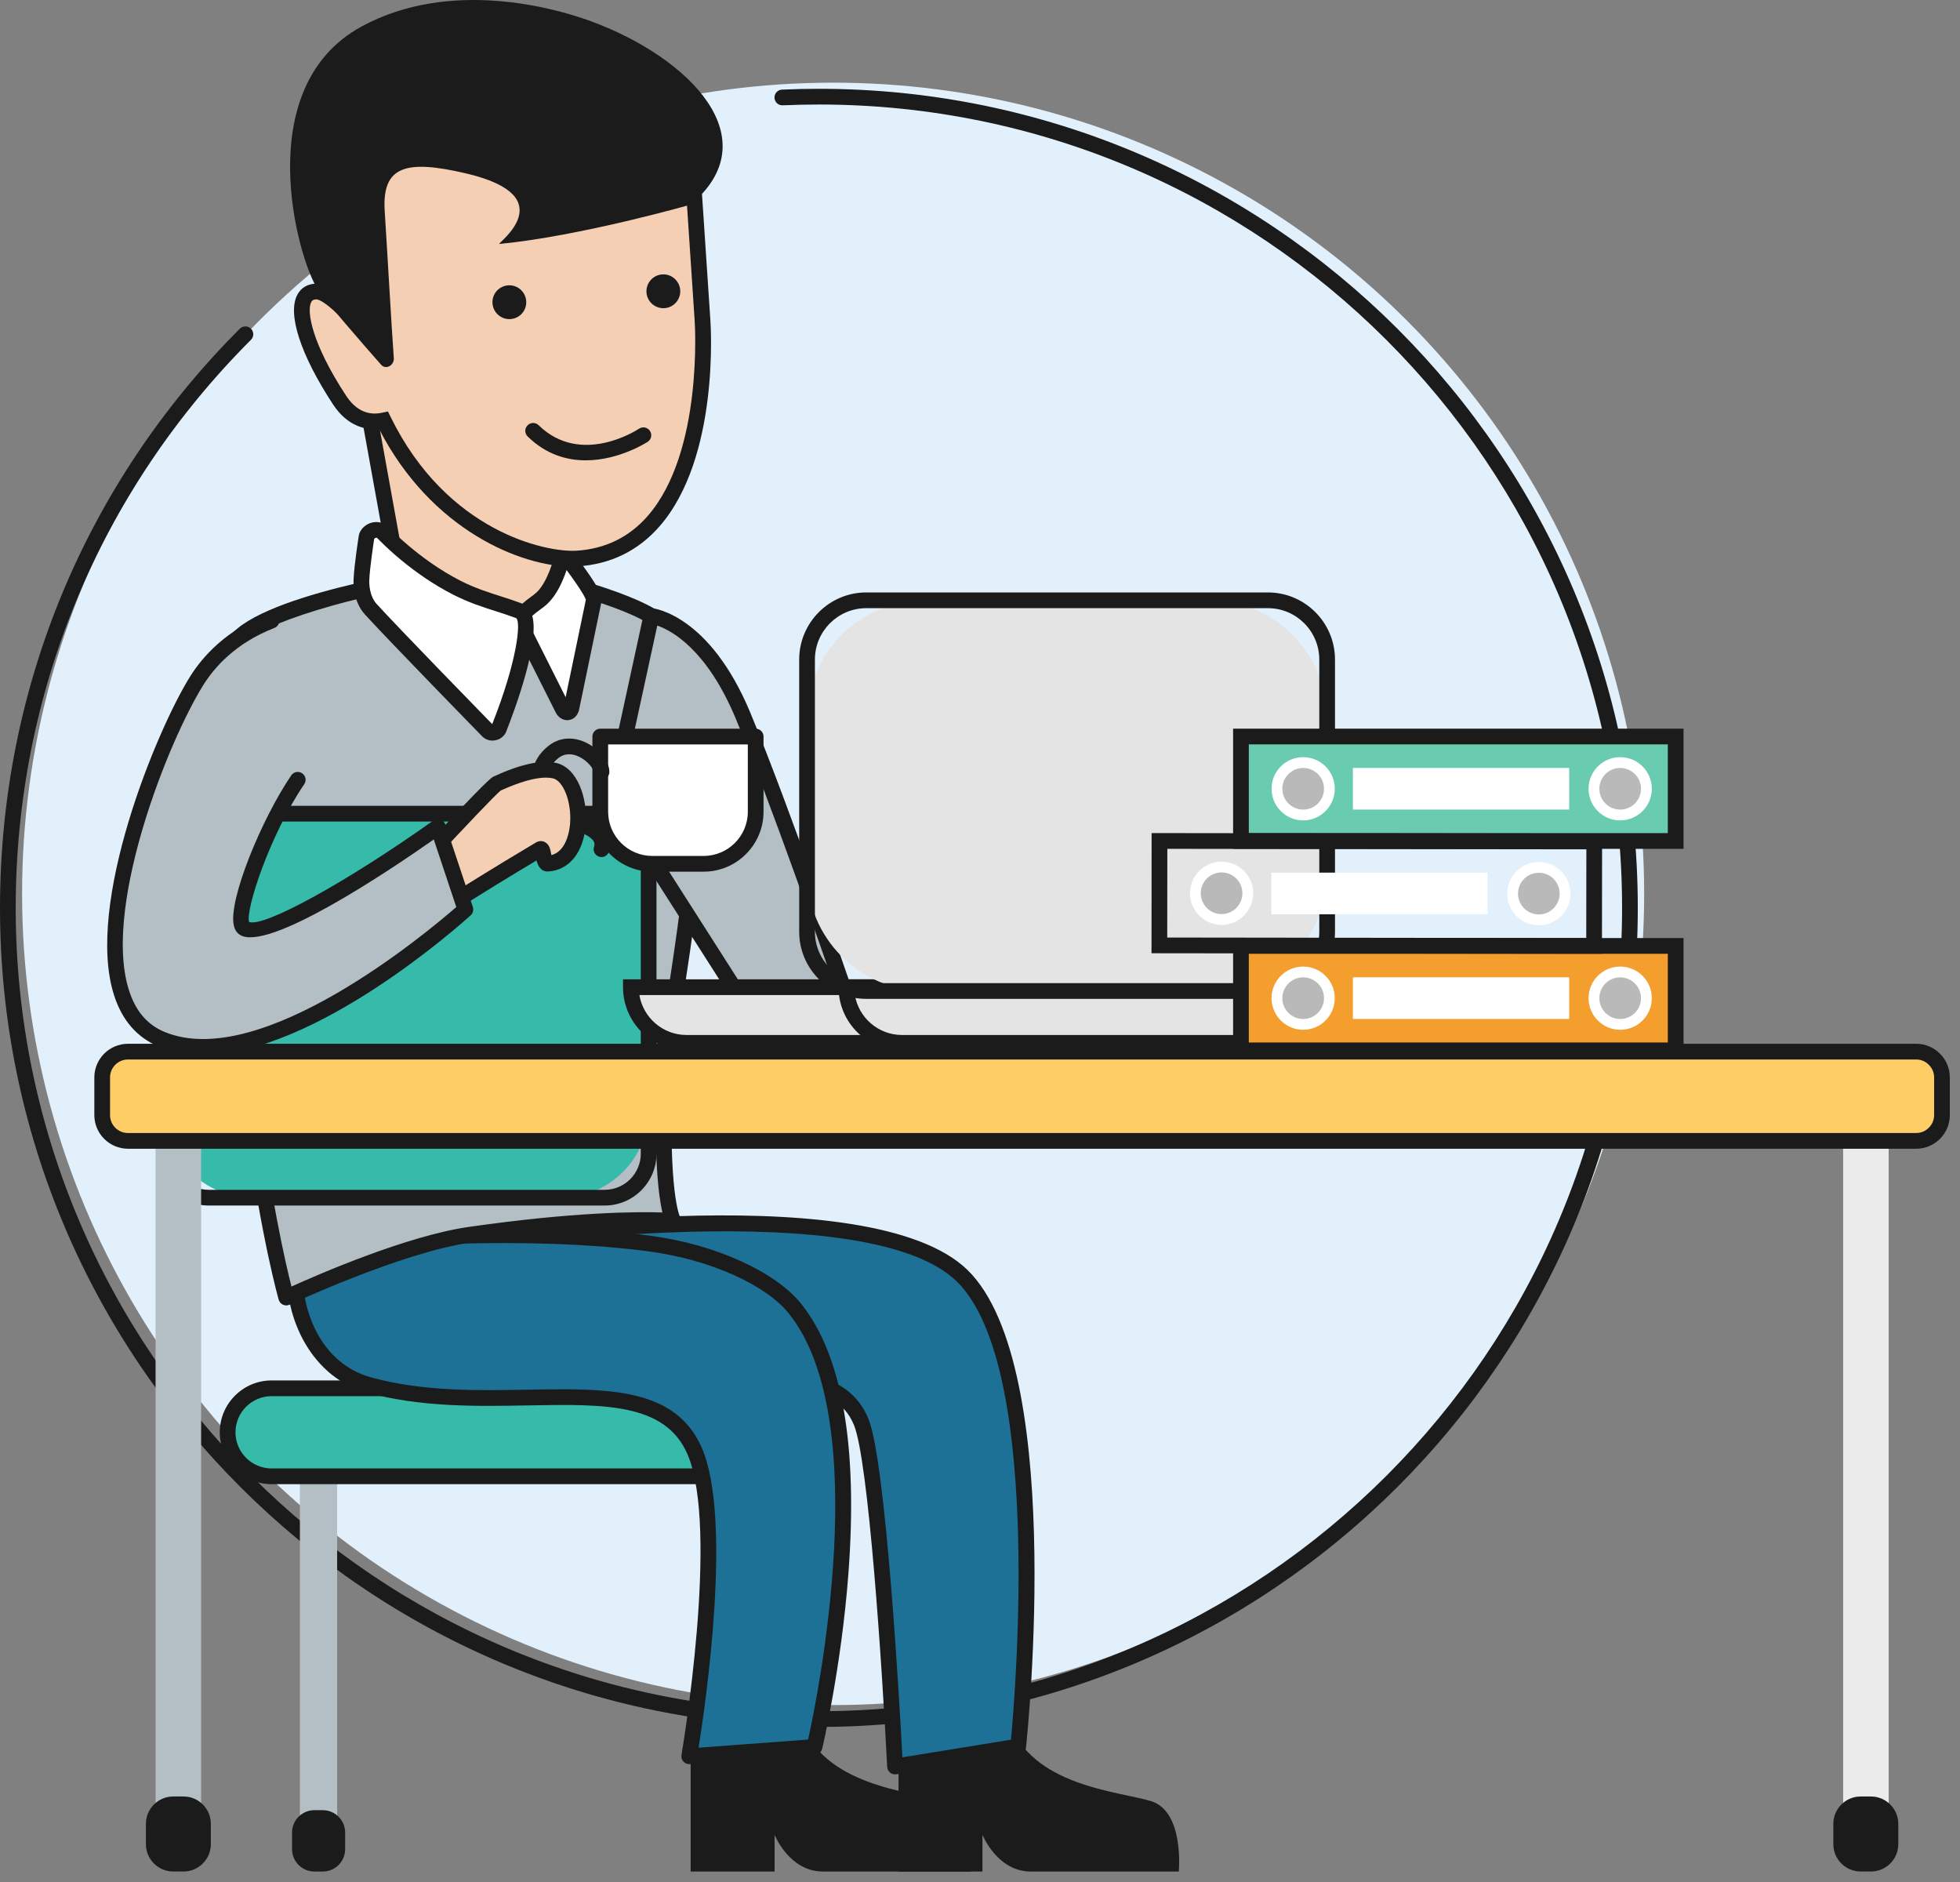
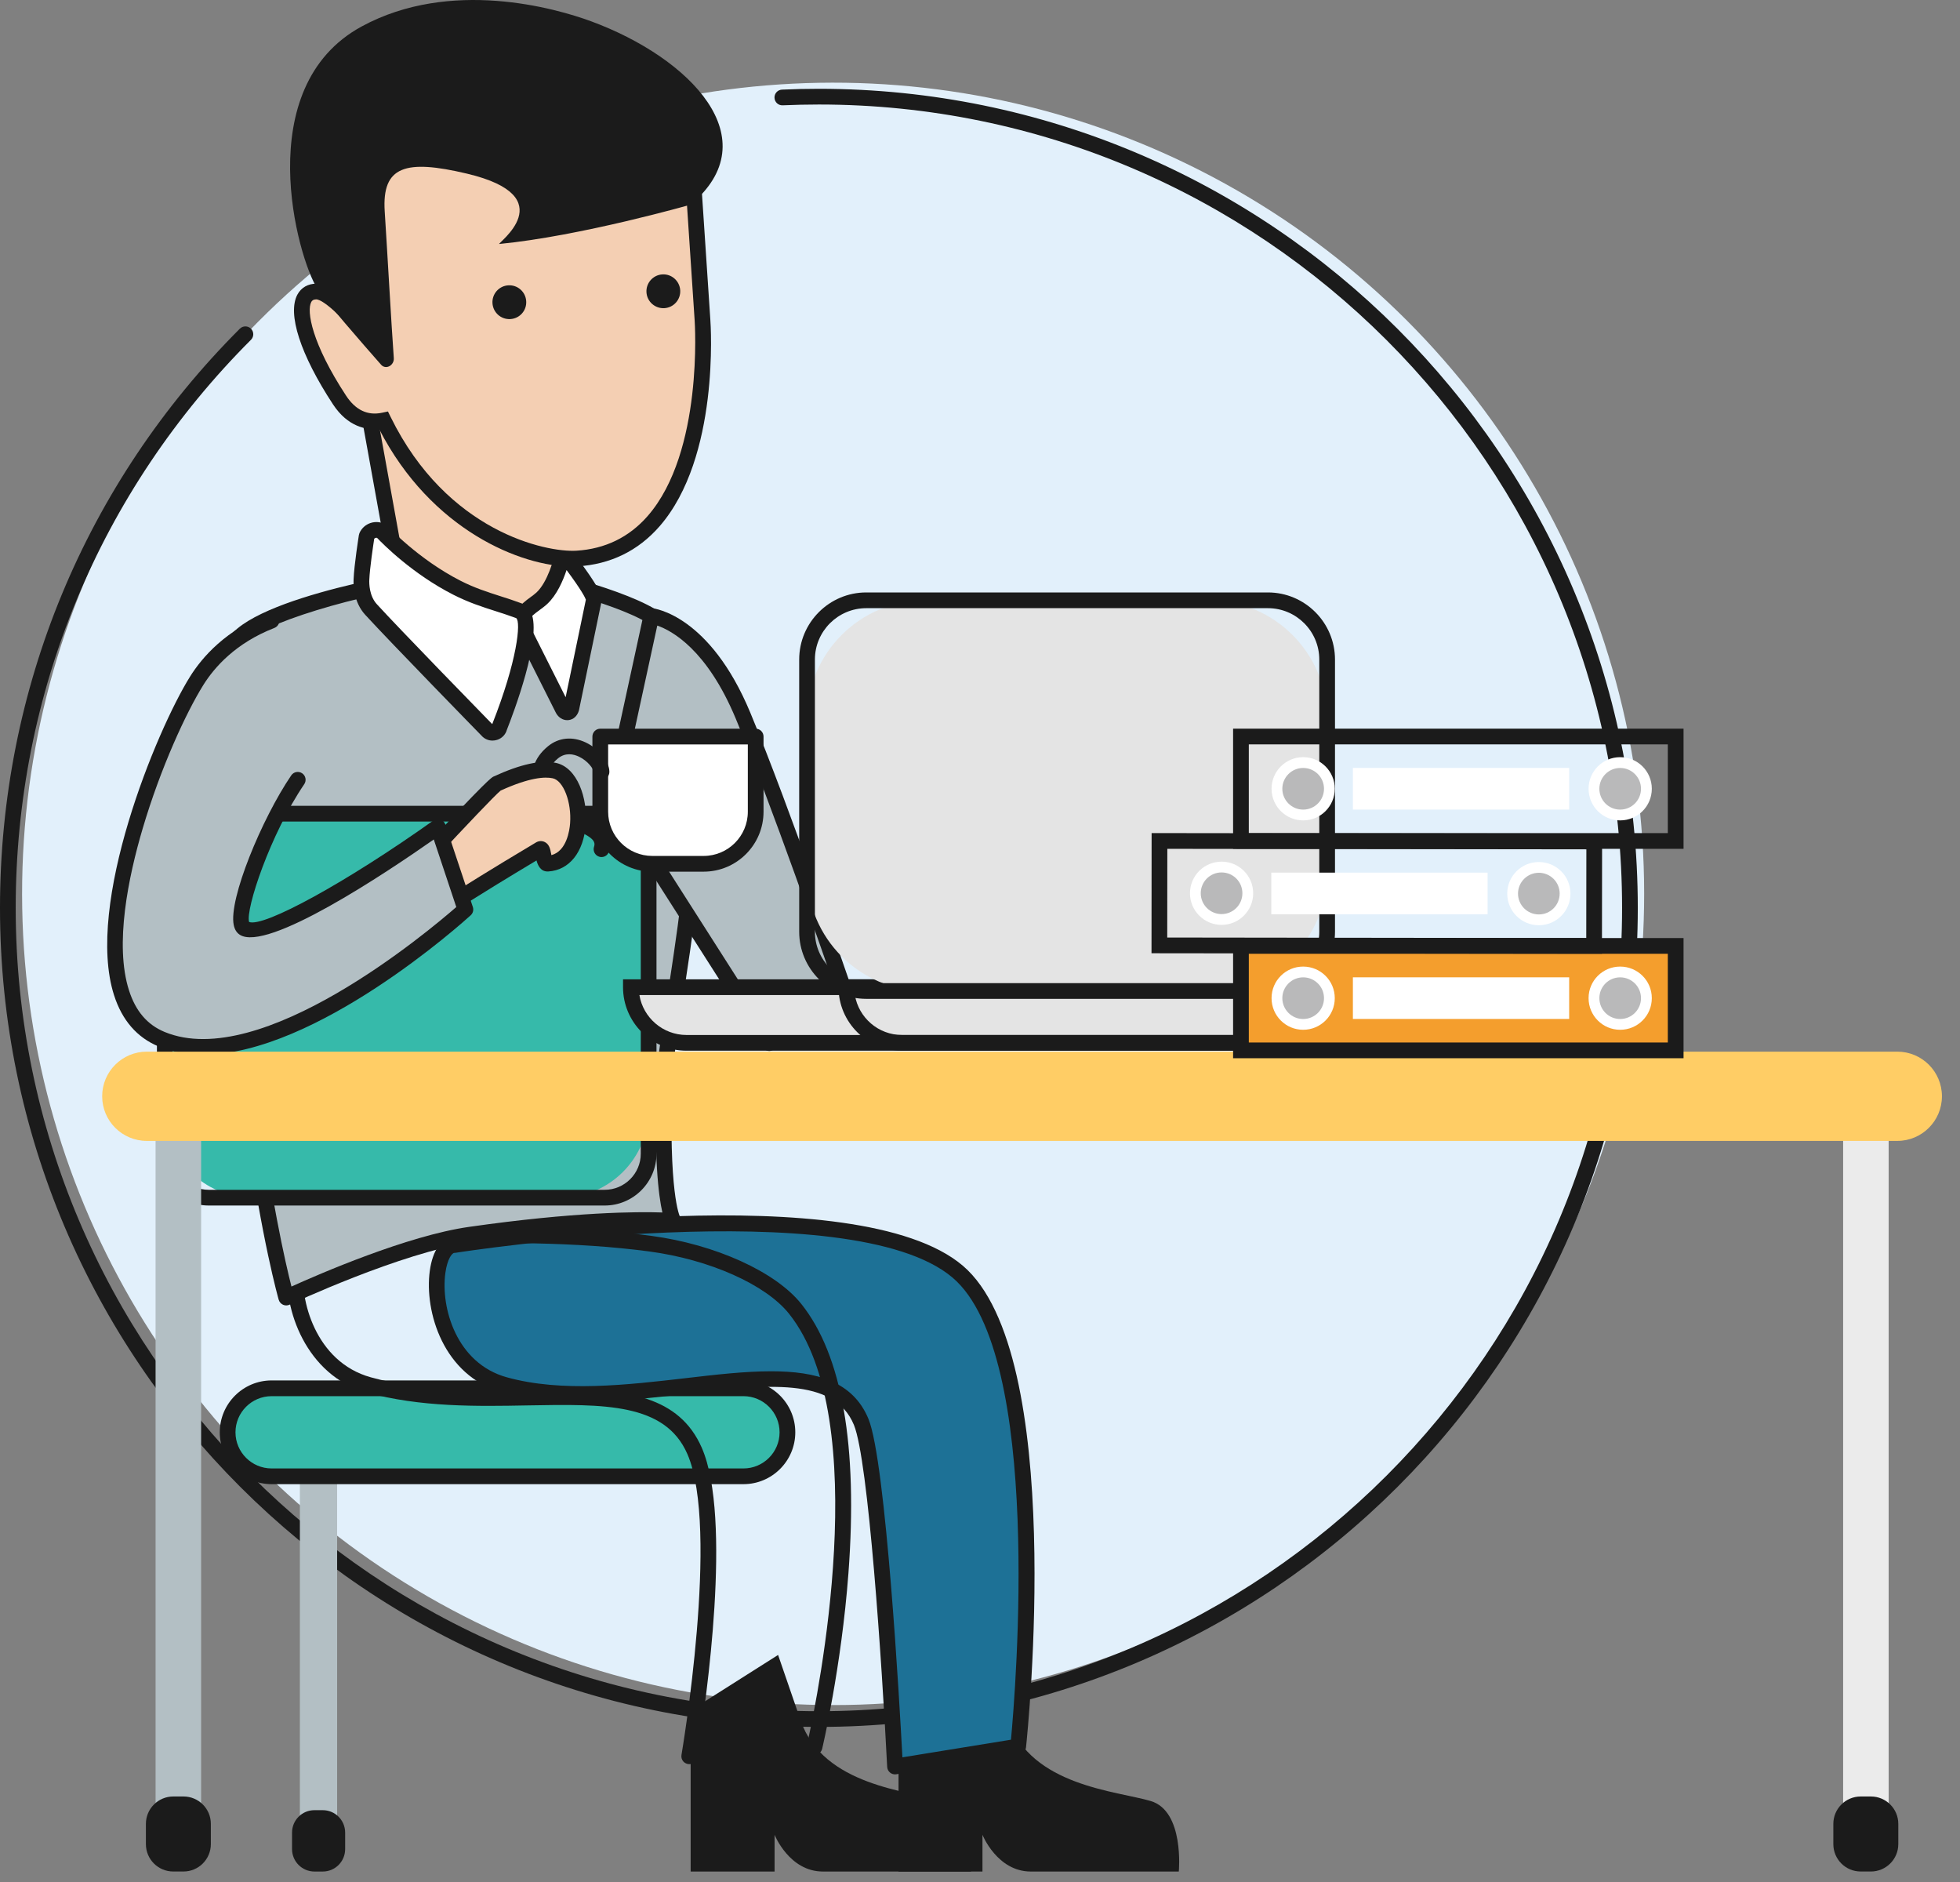
<svg xmlns="http://www.w3.org/2000/svg" width="125" height="120" viewBox="0 0 125 120" fill="none">
  <rect x="0" y="0" width="125" height="120" fill="#808080" stroke="none" />
  <circle cx="53.133" cy="56.995" r="51.724" transform="rotate(-0.998 53.133 56.995)" fill="#E2F0FB" />
  <path d="M52.226 110.112C23.429 110.112 0 86.684 0 57.887C0 43.937 5.432 30.822 15.296 20.958C15.492 20.763 15.809 20.763 16.005 20.958C16.201 21.154 16.201 21.472 16.005 21.667C6.331 31.342 1.002 44.205 1.002 57.887C1.002 86.131 23.981 109.11 52.226 109.11C80.47 109.11 103.449 86.131 103.449 57.887C103.449 29.643 80.47 6.664 52.226 6.664C51.456 6.664 50.679 6.682 49.917 6.715C49.638 6.73 49.407 6.514 49.394 6.237C49.382 5.96 49.596 5.726 49.873 5.714C50.65 5.679 51.441 5.662 52.226 5.662C81.023 5.662 104.451 29.09 104.451 57.887C104.451 86.684 81.023 110.112 52.226 110.112Z" fill="#1B1B1B" />
  <path d="M20.978 116.783C21.267 116.783 21.501 116.6 21.501 116.375V94.367C21.501 94.142 21.267 93.961 20.978 93.961H19.652C19.363 93.961 19.125 94.142 19.125 94.367V116.375C19.125 116.6 19.363 116.783 19.652 116.783H20.978Z" fill="#B3BFC4" />
  <path d="M18.625 116.847C18.625 116.059 19.264 115.42 20.052 115.42H20.583C21.372 115.42 22.012 116.06 22.012 116.85V117.903C22.012 118.693 21.372 119.333 20.583 119.333H20.056C19.265 119.333 18.625 118.692 18.625 117.902V116.847Z" fill="#1B1B1B" />
  <path d="M14.516 91.328C14.516 92.877 15.771 94.133 17.322 94.133H47.413C48.963 94.133 50.218 92.877 50.218 91.328C50.218 89.778 48.963 88.522 47.413 88.522H17.322C15.771 88.522 14.516 89.778 14.516 91.328Z" fill="#36BAAA" />
  <path d="M47.414 94.633H17.323C15.499 94.633 14.016 93.15 14.016 91.327C14.016 89.503 15.499 88.019 17.323 88.019H47.414C49.237 88.019 50.72 89.503 50.72 91.327C50.72 93.15 49.237 94.633 47.414 94.633ZM17.323 89.022C16.052 89.022 15.018 90.056 15.018 91.327C15.018 92.597 16.052 93.631 17.323 93.631H47.414C48.684 93.631 49.718 92.597 49.718 91.327C49.718 90.056 48.684 89.022 47.414 89.022H17.323Z" fill="#1B1B1B" />
  <path d="M57.305 109.056V119.333H62.657V116.991C62.657 116.991 63.591 119.333 65.742 119.333H75.179C75.179 119.333 75.546 115.478 73.387 114.837C71.229 114.196 65.759 113.874 64.319 109.699L62.881 105.523L57.305 109.056Z" fill="#1B1B1B" />
  <path d="M28.974 79.386C28.974 79.386 54.347 75.351 61.081 81.088C67.57 86.612 64.936 111.36 64.936 111.36L57.08 112.636C57.08 112.636 56.12 93.575 54.923 90.666C52.476 84.726 40.696 90.665 32.183 88.301C26.998 86.862 27.222 79.386 28.974 79.386Z" fill="#1D7196" />
  <path d="M57.08 113.137C56.967 113.137 56.855 113.098 56.766 113.026C56.654 112.936 56.587 112.803 56.58 112.661C56.249 106.098 55.381 93.095 54.46 90.857C53.194 87.782 48.865 88.285 43.853 88.868C40.054 89.31 35.748 89.811 32.05 88.784C28.264 87.733 27.058 83.62 27.41 81.035C27.59 79.714 28.156 78.915 28.93 78.886C30.382 78.656 54.636 74.939 61.407 80.706C68.02 86.337 65.543 110.392 65.435 111.413C65.411 111.637 65.24 111.818 65.017 111.855L57.16 113.131C57.134 113.135 57.107 113.137 57.08 113.137ZM49.178 87.435C52.073 87.435 54.401 88.082 55.387 90.475C56.5 93.179 57.381 108.818 57.552 112.051L64.475 110.927C64.768 107.8 66.542 86.395 60.757 81.469C54.273 75.946 29.305 79.841 29.053 79.881C29.027 79.885 29.001 79.887 28.975 79.887C28.836 79.887 28.526 80.263 28.403 81.17C28.099 83.395 29.114 86.929 32.318 87.818C35.827 88.793 40.029 88.303 43.737 87.873C45.639 87.651 47.504 87.435 49.178 87.435Z" fill="#1B1B1B" />
  <path d="M44.047 109.056V119.333H49.399V116.991C49.399 116.991 50.331 119.333 52.483 119.333H61.922C61.922 119.333 62.288 115.478 60.13 114.837C57.97 114.196 52.5 113.874 51.061 109.699L49.623 105.523L44.047 109.056Z" fill="#1B1B1B" />
-   <path d="M19.795 79.386C19.795 79.386 31.991 78.029 41.473 79.297C45.345 79.814 49.117 81.449 50.717 83.454C56.796 91.072 51.951 111.39 51.951 111.39L43.96 111.983C43.96 111.983 46.462 97.459 44.3 92.509C41.728 86.621 32.029 90.665 23.515 88.301C18.329 86.861 18.045 79.386 19.795 79.386Z" fill="#1D7196" />
  <path d="M43.955 112.485C43.815 112.485 43.68 112.426 43.584 112.32C43.481 112.207 43.436 112.051 43.462 111.899C43.486 111.754 45.913 97.466 43.837 92.71C42.413 89.452 38.54 89.523 33.639 89.612C30.437 89.671 26.805 89.737 23.377 88.784C19.54 87.719 18.006 83.419 18.373 80.725C18.593 79.112 19.392 78.897 19.76 78.885C20.374 78.82 32.301 77.567 41.536 78.801C45.623 79.347 49.469 81.092 51.104 83.142C53.707 86.403 54.718 92.181 54.109 100.316C53.66 106.319 52.447 111.455 52.434 111.506C52.383 111.718 52.202 111.874 51.984 111.89L43.993 112.484C43.98 112.485 43.968 112.485 43.955 112.485ZM35.848 88.582C39.94 88.582 43.317 89.019 44.755 92.309C46.715 96.799 45.014 108.542 44.553 111.437L51.539 110.918C52.14 108.188 55.744 90.563 50.321 83.767C48.836 81.905 45.252 80.309 41.403 79.795C32.09 78.55 19.968 79.871 19.847 79.884C19.828 79.887 19.81 79.887 19.791 79.887C19.7 79.887 19.465 80.132 19.366 80.86C19.102 82.799 20.086 86.83 23.645 87.819C26.933 88.732 30.485 88.667 33.62 88.609C34.381 88.596 35.126 88.582 35.848 88.582Z" fill="#1B1B1B" />
  <path d="M65.836 50.731C65.836 51.959 66.833 52.955 68.061 52.955C69.289 52.955 70.286 51.959 70.286 50.731C70.286 49.502 69.289 48.506 68.061 48.506C66.833 48.506 65.836 49.502 65.836 50.731Z" fill="#B3BFC4" />
  <path d="M41.541 39.277C39.035 37.774 32.854 36.438 32.854 36.438C32.854 36.438 29.074 36.586 26.589 36.939C23.66 37.354 14.878 39.337 14.811 41.449C13.976 68.013 18.257 82.735 18.257 82.735C18.257 82.735 25.385 79.381 29.972 78.725C38.743 77.472 42.941 77.848 42.941 77.848C42.941 77.848 42.105 76.546 42.377 68.681C42.522 64.496 47.696 42.97 41.541 39.277Z" fill="#B3BFC4" />
  <path d="M18.257 83.237C18.186 83.237 18.116 83.222 18.051 83.193C17.917 83.132 17.817 83.016 17.775 82.876C17.732 82.728 13.482 67.772 14.31 41.435C14.407 38.353 26.397 36.461 26.519 36.443C29 36.092 32.679 35.944 32.834 35.938C32.876 35.937 32.918 35.939 32.96 35.948C33.216 36.004 39.251 37.32 41.799 38.849C46.921 41.922 44.779 55.751 43.498 64.013C43.168 66.145 42.908 67.83 42.877 68.699C42.622 76.082 43.343 77.54 43.374 77.599C43.459 77.761 43.454 77.966 43.353 78.118C43.251 78.271 43.078 78.365 42.896 78.348C42.853 78.344 38.635 77.995 30.043 79.222C25.584 79.859 18.541 83.156 18.47 83.189C18.402 83.221 18.33 83.237 18.257 83.237ZM32.81 36.942C32.303 36.963 28.914 37.116 26.66 37.436C22.208 38.067 15.354 40.124 15.312 41.466C14.578 64.784 17.84 79.093 18.588 82.032C20.357 81.232 25.979 78.79 29.901 78.23C36.653 77.265 40.684 77.256 42.244 77.31C41.995 76.229 41.697 73.821 41.876 68.664C41.908 67.736 42.173 66.025 42.508 63.859C43.668 56.372 45.827 42.435 41.283 39.708C39.007 38.342 33.458 37.086 32.81 36.942Z" fill="#1B1B1B" />
  <path d="M41.537 39.279C41.537 39.279 44.879 39.614 47.385 45.628C49.891 51.642 53.9 63.336 53.9 63.336L49.055 66.511L39.031 50.807L41.537 39.279Z" fill="#B3BFC4" />
  <path d="M49.056 67.011C49.021 67.011 48.986 67.008 48.951 67C48.82 66.972 48.706 66.892 48.634 66.78L38.61 51.075C38.539 50.964 38.515 50.829 38.543 50.7L41.048 39.172C41.102 38.924 41.336 38.755 41.588 38.78C41.736 38.795 45.257 39.215 47.848 45.434C50.332 51.395 54.335 63.056 54.375 63.173C54.45 63.39 54.367 63.629 54.176 63.755L49.331 66.929C49.249 66.983 49.153 67.011 49.056 67.011ZM39.566 50.711L49.206 65.813L53.3 63.13C52.599 61.096 49.145 51.153 46.923 45.82C45.088 41.414 42.843 40.209 41.918 39.889L39.566 50.711Z" fill="#1B1B1B" />
  <path d="M10.508 57.48C10.508 54.389 13.014 51.883 16.105 51.883H35.769C38.859 51.883 41.365 54.389 41.365 57.48V70.768C41.365 73.86 38.859 76.366 35.767 76.366H16.105C13.014 76.366 10.508 73.86 10.508 70.769V57.48Z" fill="#36BAAA" />
  <path d="M38.562 76.867H13.315C11.491 76.867 10.008 75.384 10.008 73.56V54.688C10.008 52.864 11.491 51.381 13.315 51.381H38.562C40.385 51.381 41.868 52.864 41.868 54.688V73.56C41.868 75.384 40.385 76.867 38.562 76.867ZM13.315 52.383C12.044 52.383 11.01 53.417 11.01 54.688V73.56C11.01 74.831 12.044 75.865 13.315 75.865H38.562C39.832 75.865 40.866 74.831 40.866 73.56V54.688C40.866 53.417 39.832 52.383 38.562 52.383H13.315Z" fill="#1B1B1B" />
  <path d="M23.156 24.29L25.536 37.454C25.536 37.454 29.745 39.883 33.574 39.036C36.276 38.436 35.703 35.928 35.703 35.928L33.371 23.635L23.156 24.29Z" fill="#F4CFB3" />
  <path d="M31.847 39.717C28.5 39.717 25.436 37.975 25.285 37.888L25.084 37.772L22.562 23.826L33.78 23.105L36.195 35.834C36.203 35.867 36.472 37.092 35.795 38.163C35.359 38.852 34.648 39.31 33.681 39.525C33.072 39.66 32.455 39.717 31.847 39.717ZM25.986 37.127C26.847 37.576 30.33 39.24 33.465 38.546C34.161 38.392 34.66 38.083 34.948 37.627C35.398 36.916 35.215 36.047 35.214 36.039L32.96 24.163L23.749 24.754L25.986 37.127Z" fill="#1B1B1B" />
  <path d="M33.421 40.283L35.903 45.221C36.055 45.497 36.357 45.478 36.438 45.188L37.873 38.275C37.985 37.878 36.175 35.561 35.921 35.23C35.921 35.23 35.549 37.217 34.569 38.138C33.981 38.692 32.771 39.125 33.421 40.283Z" fill="white" />
  <path d="M36.175 45.919C35.886 45.919 35.617 45.75 35.459 45.463L32.973 40.519C32.257 39.23 33.276 38.485 33.824 38.085C33.974 37.975 34.115 37.872 34.22 37.773C34.923 37.112 35.326 35.647 35.423 35.138L35.63 34.039L36.358 34.984C38.525 37.791 38.428 38.135 38.35 38.412L36.924 45.29C36.824 45.651 36.573 45.878 36.262 45.914C36.233 45.917 36.204 45.919 36.175 45.919ZM36.133 36.347C35.902 37.043 35.511 37.935 34.907 38.503C34.758 38.645 34.583 38.771 34.415 38.895C33.733 39.392 33.59 39.57 33.853 40.038L33.864 40.059L36.074 44.456L37.364 38.236C37.321 38.115 37.114 37.667 36.133 36.347ZM37.377 38.174C37.374 38.182 37.372 38.191 37.371 38.2L37.377 38.174Z" fill="#1B1B1B" />
  <path d="M20.19 18.588C20.976 18.591 22.466 20.203 23.519 21.473C22.774 17.026 21.876 11.473 21.876 11.473C21.876 11.473 30.123 7.334 33.132 7.173C35.969 7.026 44.116 10.095 44.116 10.095L44.802 20.396C44.802 20.396 45.883 35.05 36.794 35.614C34.305 35.767 27.998 34.006 24.465 26.808C23.756 26.959 22.588 26.924 21.657 25.508C18.981 21.432 18.604 18.58 20.19 18.588Z" fill="#F4CFB3" />
  <path d="M36.45 36.125C33.269 36.125 27.504 33.824 24.179 27.357C23.371 27.426 22.186 27.225 21.238 25.784C19.157 22.614 18.309 19.996 18.97 18.779C19.213 18.333 19.643 18.087 20.184 18.087H20.192C20.599 18.089 21.287 18.298 22.735 19.826C22.066 15.79 21.381 11.554 21.381 11.554L21.323 11.191L21.651 11.026C21.992 10.855 30.027 6.837 33.104 6.674C36.001 6.523 43.956 9.5 44.293 9.627L44.595 9.74L45.301 20.363C45.328 20.717 45.902 29.16 42.063 33.559C40.697 35.124 38.934 35.984 36.824 36.114C36.704 36.121 36.579 36.125 36.45 36.125ZM24.742 26.237L24.914 26.588C28.515 33.923 34.836 35.231 36.762 35.114C38.595 35 40.125 34.255 41.308 32.899C44.875 28.813 44.308 20.517 44.302 20.434L43.638 10.453C42.147 9.907 35.556 7.544 33.157 7.674C30.619 7.81 23.985 10.996 22.43 11.759C22.642 13.065 23.382 17.625 24.012 21.391L24.32 23.226L23.132 21.793C20.956 19.168 20.26 19.09 20.188 19.09H20.184C19.961 19.09 19.895 19.176 19.851 19.257C19.542 19.827 19.879 21.888 22.075 25.234C22.677 26.148 23.447 26.512 24.36 26.318L24.742 26.237Z" fill="#1B1B1B" />
  <path d="M44.042 13.05C44.042 13.05 37.026 15.055 31.846 15.556C31.611 15.579 36.023 12.549 29.77 11.069C25.857 10.143 24.352 10.591 24.535 13.472C24.715 16.246 24.953 20.603 25.115 22.832C25.149 23.292 24.613 23.602 24.306 23.257C23.102 21.891 20.776 19.23 20.232 18.39C18.994 16.487 15.907 5.572 23.07 1.685C28.74 -1.393 35.445 0.528 37.694 1.356C44.042 3.695 49.054 8.874 44.042 13.05Z" fill="#1B1B1B" />
  <path d="M41.229 18.64C41.264 19.234 41.779 19.685 42.372 19.649C42.967 19.613 43.418 19.1 43.381 18.507C43.344 17.912 42.833 17.46 42.239 17.496C41.644 17.534 41.192 18.047 41.229 18.64Z" fill="#1B1B1B" />
  <path d="M31.408 19.335C31.446 19.93 31.955 20.382 32.552 20.345C33.148 20.308 33.599 19.796 33.559 19.202C33.522 18.608 33.013 18.157 32.417 18.193C31.823 18.229 31.371 18.741 31.408 19.335Z" fill="#1B1B1B" />
-   <path d="M37.355 29.352C36.149 29.352 34.831 28.983 33.651 27.83C33.453 27.637 33.449 27.32 33.643 27.122C33.836 26.924 34.154 26.92 34.352 27.113C37.042 29.742 40.606 27.433 40.756 27.334C40.987 27.181 41.298 27.243 41.45 27.474C41.604 27.704 41.542 28.015 41.312 28.168C41.283 28.187 39.497 29.352 37.355 29.352Z" fill="#1B1B1B" />
  <path d="M23.383 34.19C23.537 33.827 23.994 33.675 24.342 33.877C24.342 33.877 26.323 36.043 29.149 37.48C30.57 38.202 31.764 38.443 33.1 38.945C34.576 39.498 31.847 46.379 31.847 46.379C31.776 46.7 31.365 46.83 31.116 46.607C31.116 46.607 25.235 40.585 23.661 38.861C23.113 38.262 23.03 37.418 23.049 36.961C23.087 36.049 23.383 34.19 23.383 34.19Z" fill="white" />
  <path d="M31.408 47.221C31.179 47.221 30.958 47.139 30.782 46.981C30.699 46.898 24.854 40.91 23.291 39.199C22.57 38.411 22.533 37.357 22.55 36.941C22.588 36.01 22.877 34.189 22.889 34.112L22.923 33.995C23.052 33.69 23.309 33.455 23.629 33.348C23.952 33.241 24.303 33.276 24.595 33.444L24.713 33.539C24.732 33.56 26.672 35.657 29.377 37.034C30.274 37.489 31.069 37.743 31.91 38.013C32.351 38.153 32.806 38.299 33.277 38.476C33.461 38.545 33.714 38.703 33.875 39.066C34.578 40.651 32.737 45.495 32.326 46.534C32.243 46.838 32.014 47.075 31.706 47.174C31.607 47.206 31.506 47.221 31.408 47.221ZM23.866 34.352C23.809 34.72 23.583 36.217 23.552 36.982C23.542 37.211 23.549 37.995 24.032 38.523C25.481 40.111 30.668 45.43 31.392 46.172C32.99 42.13 33.236 39.66 32.922 39.413C32.477 39.246 32.034 39.105 31.605 38.967C30.763 38.698 29.891 38.419 28.923 37.927C26.316 36.602 24.435 34.703 24.045 34.293C24.004 34.284 23.968 34.292 23.946 34.299C23.925 34.306 23.891 34.321 23.866 34.352Z" fill="#1B1B1B" />
  <path d="M40.234 62.945C40.234 64.906 41.824 66.495 43.784 66.495H79.825C81.785 66.495 83.375 64.906 83.375 62.945H40.234Z" fill="#E4E4E4" />
  <path d="M79.826 66.995H43.785C41.552 66.995 39.734 65.178 39.734 62.944V62.443H83.877V62.944C83.877 65.178 82.06 66.995 79.826 66.995ZM40.778 63.446C41.018 64.889 42.275 65.993 43.785 65.993H79.826C81.337 65.993 82.594 64.889 82.834 63.446H40.778Z" fill="#1B1B1B" />
-   <path d="M53.977 62.945C53.977 64.906 55.565 66.495 57.526 66.495H79.821C81.782 66.495 83.371 64.906 83.371 62.945H53.977Z" fill="#E4E4E4" />
  <path d="M79.822 66.995H57.528C55.294 66.995 53.477 65.178 53.477 62.944V62.443H83.873V62.944C83.873 65.178 82.056 66.995 79.822 66.995ZM54.52 63.446C54.76 64.889 56.017 65.993 57.528 65.993H79.822C81.333 65.993 82.59 64.889 82.83 63.446H54.52Z" fill="#1B1B1B" />
  <path d="M51.469 45.818C51.469 41.654 54.845 38.277 59.01 38.277H77.097C81.262 38.277 84.638 41.654 84.638 45.818V55.648C84.638 59.813 81.262 63.189 77.097 63.189H59.007C54.844 63.189 51.469 59.814 51.469 55.651V45.818Z" fill="#E4E4E4" />
  <path d="M80.861 63.689H55.249C52.889 63.689 50.969 61.769 50.969 59.409V42.055C50.969 39.695 52.889 37.775 55.249 37.775H80.861C83.221 37.775 85.14 39.695 85.14 42.055V59.409C85.14 61.769 83.221 63.689 80.861 63.689ZM55.249 38.778C53.442 38.778 51.971 40.248 51.971 42.055V59.409C51.971 61.217 53.442 62.687 55.249 62.687H80.861C82.668 62.687 84.138 61.217 84.138 59.409V42.055C84.138 40.248 82.668 38.778 80.861 38.778H55.249Z" fill="#1B1B1B" />
  <path d="M38.281 46.965V51.759C38.281 53.592 39.768 55.079 41.6 55.079H44.874C46.707 55.079 48.193 53.592 48.193 51.759V46.965H38.281Z" fill="white" />
  <path d="M44.875 55.579H41.601C39.495 55.579 37.781 53.865 37.781 51.758V46.964C37.781 46.687 38.006 46.463 38.282 46.463H48.194C48.471 46.463 48.695 46.687 48.695 46.964V51.758C48.695 53.865 46.981 55.579 44.875 55.579ZM38.784 47.465V51.758C38.784 53.313 40.048 54.576 41.601 54.576H44.875C46.429 54.576 47.693 53.313 47.693 51.758V47.465H38.784Z" fill="#1B1B1B" />
  <path d="M38.361 54.648C38.309 54.648 38.256 54.64 38.203 54.622C37.941 54.535 37.799 54.251 37.886 53.988C38.025 53.572 37.658 53.327 36.408 52.755L36.062 52.596C35.13 52.161 34.107 51.082 33.956 49.863C33.881 49.251 33.993 48.359 34.956 47.577C35.635 47.024 36.512 46.94 37.359 47.343C38.217 47.752 38.864 48.557 38.864 49.219C38.864 49.495 38.639 49.72 38.362 49.72C38.086 49.72 37.861 49.495 37.861 49.219C37.861 49.038 37.498 48.519 36.928 48.248C36.58 48.082 36.066 47.966 35.588 48.355C35.101 48.75 34.887 49.216 34.951 49.74C35.053 50.558 35.811 51.373 36.486 51.688L36.825 51.844C37.977 52.371 39.283 52.968 38.837 54.305C38.767 54.515 38.572 54.648 38.361 54.648Z" fill="#1B1B1B" />
  <path d="M27.25 54.565C27.25 54.565 31.381 50.107 31.677 49.971C32.654 49.522 34.244 48.894 35.353 49.135C37.274 49.553 37.608 54.899 34.935 55.066C34.586 55.088 34.707 53.985 34.434 54.147C30.09 56.737 28.336 57.906 28.336 57.906L27.25 54.565Z" fill="#F4CFB3" />
  <path d="M28.069 58.69L26.688 54.44L26.887 54.224C31.087 49.692 31.368 49.564 31.474 49.515C33.202 48.722 34.507 48.438 35.464 48.646C36.814 48.939 37.487 50.876 37.357 52.579C37.224 54.338 36.309 55.483 34.972 55.566C34.487 55.596 34.302 55.187 34.216 54.864C30.284 57.217 28.636 58.312 28.619 58.323L28.069 58.69ZM27.823 54.69L28.616 57.13C29.439 56.604 31.214 55.486 34.182 53.717C34.353 53.615 34.55 53.603 34.723 53.68C35.033 53.82 35.094 54.146 35.148 54.433C35.153 54.46 35.159 54.492 35.166 54.525C36.144 54.266 36.325 52.932 36.358 52.503C36.461 51.145 35.933 49.773 35.251 49.625C34.756 49.518 33.776 49.566 31.927 50.41C31.589 50.682 29.616 52.758 27.823 54.69Z" fill="#1B1B1B" />
  <path d="M17.312 39.572C15.057 40.449 13.486 41.891 12.537 43.413C9.662 48.023 3.749 63.541 10.296 66.261C17.361 69.196 29.676 57.991 29.676 57.991L27.922 52.728C27.922 52.728 17.272 60.303 15.558 59.181C14.71 58.626 16.811 52.916 18.983 49.721" fill="#B3BFC4" />
  <path d="M12.94 67.251C11.945 67.251 10.991 67.089 10.108 66.722C8.739 66.154 7.785 65.054 7.273 63.454C5.409 57.632 9.982 46.569 12.116 43.148C12.901 41.889 14.409 40.164 17.136 39.104C17.395 39.004 17.685 39.133 17.785 39.39C17.885 39.648 17.757 39.938 17.499 40.039C15.03 40.999 13.672 42.548 12.967 43.678C11.867 45.441 10.246 48.951 9.102 52.819C8.186 55.916 7.291 60.223 8.227 63.148C8.651 64.474 9.393 65.34 10.493 65.797C16.656 68.355 27.355 59.358 29.1 57.834L27.665 53.526C24.607 55.669 17.027 60.734 15.289 59.6C15.091 59.47 14.962 59.26 14.905 58.974C14.576 57.327 16.693 52.206 18.574 49.439C18.73 49.21 19.041 49.151 19.27 49.306C19.499 49.462 19.559 49.773 19.403 50.002C17.236 53.189 15.645 57.989 15.886 58.786C16.812 59.154 22.12 56.242 27.636 52.319C27.765 52.227 27.932 52.202 28.082 52.251C28.233 52.3 28.352 52.419 28.402 52.569L30.156 57.832C30.219 58.02 30.165 58.227 30.018 58.361C29.568 58.771 20.154 67.251 12.94 67.251Z" fill="#1B1B1B" />
  <path d="M119.811 118.055C120.163 118.055 120.45 117.831 120.45 117.557V71.924C120.45 71.651 120.163 71.428 119.811 71.428H118.188C117.835 71.428 117.547 71.651 117.547 71.924V117.557C117.547 117.831 117.835 118.055 118.188 118.055H119.811Z" fill="#EBEBEB" />
  <path d="M12.188 118.055C12.542 118.055 12.827 117.831 12.827 117.557V71.924C12.827 71.651 12.542 71.428 12.188 71.428H10.565C10.21 71.428 9.922 71.651 9.922 71.924V117.557C9.922 117.831 10.21 118.055 10.565 118.055H12.188Z" fill="#B3BFC4" />
  <path d="M116.922 116.294C116.922 115.329 117.704 114.547 118.669 114.547H119.317C120.282 114.547 121.065 115.33 121.065 116.295V117.583C121.065 118.548 120.282 119.331 119.317 119.331H118.666C117.703 119.331 116.922 118.55 116.922 117.586V116.294Z" fill="#1B1B1B" />
  <path d="M9.305 116.294C9.305 115.329 10.087 114.547 11.052 114.547H11.703C12.666 114.547 13.447 115.328 13.447 116.291V117.584C13.447 118.548 12.665 119.331 11.7 119.331H11.049C10.085 119.331 9.305 118.55 9.305 117.587V116.294Z" fill="#1B1B1B" />
  <path d="M6.516 69.901C6.516 68.329 7.79 67.055 9.362 67.055H121.003C122.574 67.055 123.848 68.329 123.848 69.9C123.848 71.472 122.574 72.746 121.003 72.746H9.361C7.789 72.746 6.516 71.472 6.516 69.901Z" fill="#FFCD65" />
-   <path d="M122.205 73.246H8.163C6.979 73.246 6.016 72.283 6.016 71.099V68.7C6.016 67.516 6.979 66.553 8.163 66.553H122.205C123.388 66.553 124.351 67.516 124.351 68.7V71.099C124.351 72.283 123.388 73.246 122.205 73.246ZM8.163 67.555C7.532 67.555 7.018 68.069 7.018 68.7V71.099C7.018 71.73 7.532 72.244 8.163 72.244H122.205C122.835 72.244 123.349 71.73 123.349 71.099V68.7C123.349 68.069 122.835 67.555 122.205 67.555H8.163Z" fill="#1B1B1B" />
  <rect x="79.141" y="60.315" width="27.726" height="6.66" fill="#F49E2D" />
  <path d="M83.109 61.631C84.223 61.631 85.126 62.53 85.126 63.644C85.126 64.76 84.223 65.661 83.109 65.661C81.997 65.661 81.094 64.76 81.094 63.644C81.094 62.53 81.997 61.631 83.109 61.631Z" fill="white" />
  <path d="M83.11 62.318C83.845 62.318 84.439 62.911 84.439 63.644C84.439 64.378 83.845 64.974 83.11 64.974C82.379 64.974 81.781 64.378 81.781 63.644C81.781 62.911 82.379 62.318 83.11 62.318Z" fill="#B9B9BA" />
  <path d="M103.327 61.631C104.442 61.631 105.345 62.53 105.345 63.644C105.345 64.76 104.442 65.661 103.327 65.661C102.214 65.661 101.312 64.76 101.312 63.644C101.312 62.53 102.214 61.631 103.327 61.631Z" fill="white" />
  <path d="M103.327 62.318C104.061 62.318 104.655 62.911 104.655 63.644C104.655 64.378 104.061 64.974 103.327 64.974C102.593 64.974 102 64.378 102 63.644C102 62.911 102.593 62.318 103.327 62.318Z" fill="#B9B9BA" />
  <rect x="86.281" y="62.316" width="13.794" height="2.655" fill="white" />
-   <rect x="79.141" y="46.963" width="27.726" height="6.66" fill="#69CCB0" />
  <path d="M83.109 48.279C84.223 48.279 85.126 49.178 85.126 50.293C85.126 51.408 84.223 52.31 83.109 52.31C81.997 52.31 81.094 51.408 81.094 50.293C81.094 49.178 81.997 48.279 83.109 48.279Z" fill="white" />
  <path d="M83.11 48.967C83.845 48.967 84.439 49.56 84.439 50.293C84.439 51.027 83.845 51.622 83.11 51.622C82.379 51.622 81.781 51.027 81.781 50.293C81.781 49.56 82.379 48.967 83.11 48.967Z" fill="#B9B9BA" />
  <path d="M103.327 48.279C104.442 48.279 105.345 49.178 105.345 50.293C105.345 51.408 104.442 52.31 103.327 52.31C102.214 52.31 101.312 51.408 101.312 50.293C101.312 49.178 102.214 48.279 103.327 48.279Z" fill="white" />
  <path d="M103.327 48.967C104.061 48.967 104.655 49.56 104.655 50.293C104.655 51.027 104.061 51.622 103.327 51.622C102.593 51.622 102 51.027 102 50.293C102 49.56 102.593 48.967 103.327 48.967Z" fill="#B9B9BA" />
  <rect x="86.281" y="48.965" width="13.794" height="2.655" fill="white" />
  <path d="M107.369 67.475H78.641V59.812H107.369V67.475ZM79.643 66.472H106.366V60.815H79.643V66.472Z" fill="#1B1B1B" />
  <path d="M102.165 60.815L73.438 60.781L73.445 53.119L102.175 53.154L102.165 60.815ZM74.441 59.779L101.164 59.812L101.171 54.155L74.447 54.123L74.441 59.779Z" fill="#1B1B1B" />
  <path d="M107.369 54.123H78.641V46.461H107.369V54.123ZM79.643 53.121H106.366V47.463H79.643V53.121Z" fill="#1B1B1B" />
  <path d="M77.909 54.94C79.022 54.941 79.924 55.845 79.922 56.958C79.92 58.071 79.017 58.973 77.904 58.973C76.79 58.969 75.889 58.067 75.891 56.953C75.891 55.839 76.796 54.94 77.909 54.94Z" fill="white" />
  <path d="M77.909 55.629C78.643 55.629 79.235 56.223 79.234 56.957C79.234 57.691 78.638 58.284 77.906 58.284C77.172 58.284 76.578 57.687 76.578 56.954C76.579 56.221 77.175 55.625 77.909 55.629Z" fill="#B9B9BA" />
  <path d="M98.141 54.965C99.255 54.965 100.157 55.868 100.156 56.981C100.155 58.097 99.25 58.996 98.138 58.995C97.024 58.994 96.123 58.091 96.125 56.976C96.126 55.863 97.028 54.963 98.141 54.965Z" fill="white" />
  <path d="M98.142 55.65C98.876 55.652 99.471 56.247 99.468 56.978C99.466 57.713 98.872 58.308 98.14 58.306C97.407 58.306 96.812 57.711 96.812 56.976C96.814 56.243 97.408 55.65 98.142 55.65Z" fill="#B9B9BA" />
  <rect x="81.078" y="55.641" width="13.794" height="2.655" fill="white" />
</svg>